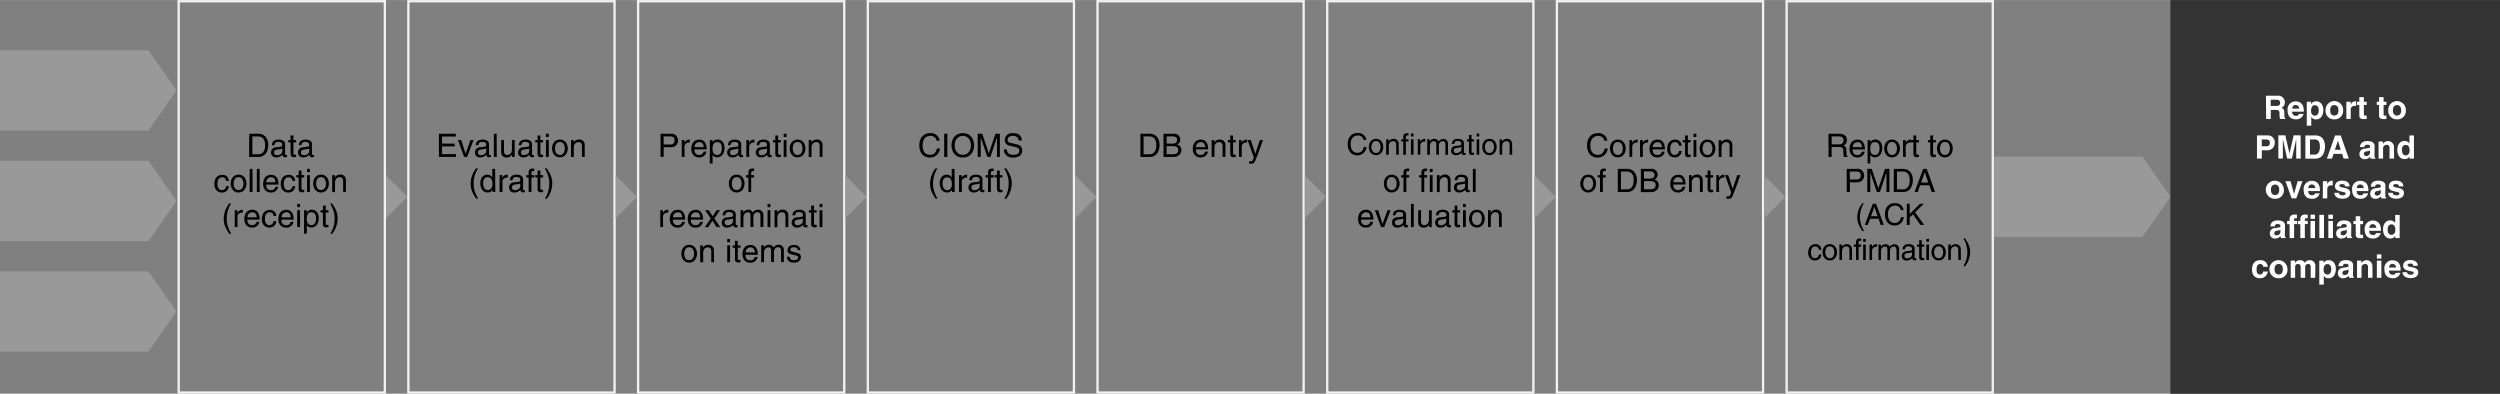
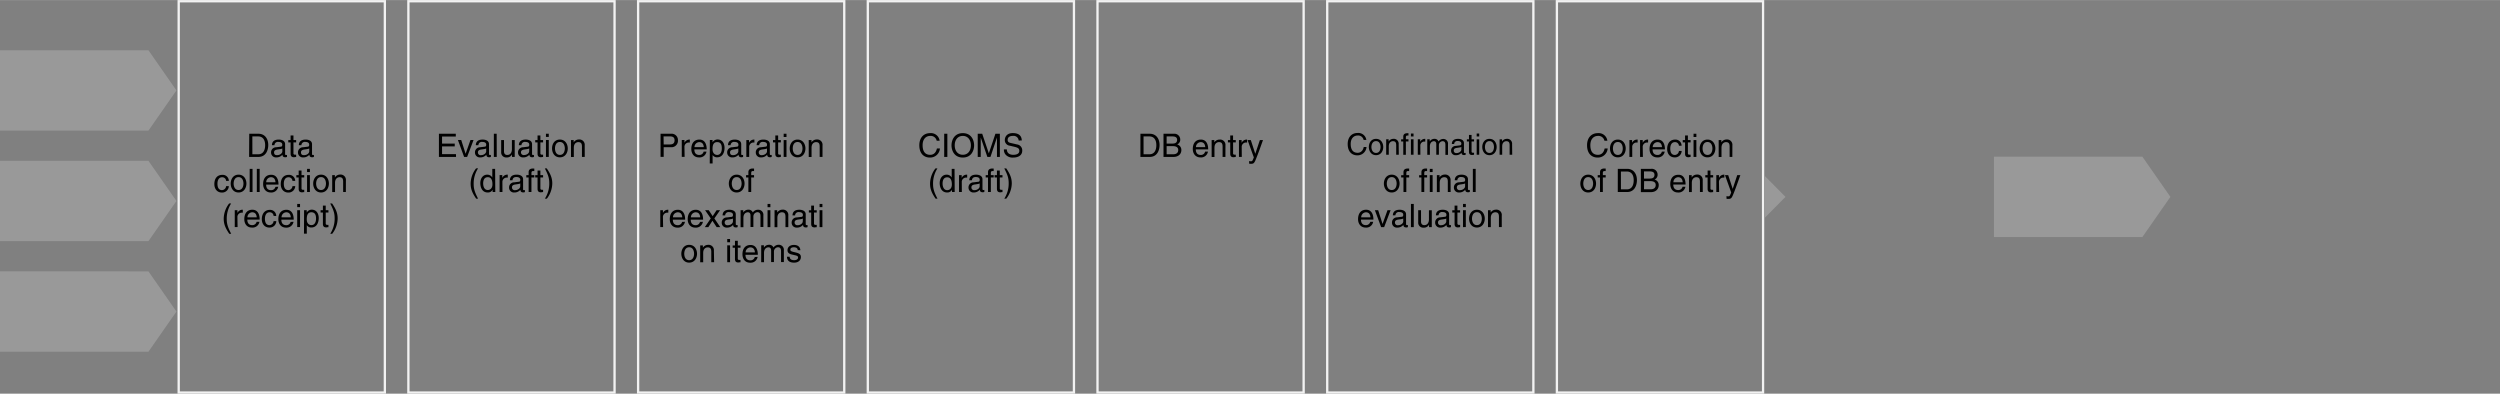
<svg xmlns="http://www.w3.org/2000/svg" width="1078" viewBox="0 0 1078.27 169.78">
  <rect x="0" y="0" width="1078.27" height="169.78" fill="#808080" stroke="none" />
  <defs>
    <style>.cls-1{fill:#999}.cls-2{fill:#f2f2f2}</style>
  </defs>
  <g id="レイヤー_2" data-name="レイヤー 2">
    <g id="レイヤー_1-2" data-name="レイヤー 1">
      <g id="_33_gvp_img_01" data-name="33_gvp_img_01">
        <path class="cls-1" d="M64.02 69.33H0v34.66h64.02L76.1 86.66 64.02 69.33zm0-47.68H0v34.66h64.02L76.1 38.98 64.02 21.65zm860 45.91h-64.01v34.66h64.01l12.09-17.33-12.09-17.33zm-860 49.46H0v34.66h64.02l12.08-17.33-12.08-17.33z" />
        <path class="cls-2" d="M165.49 1v167.78H77.57V1h87.92m1-1H76.57v169.78h89.92V0zm98.07 1v167.78h-87.92V1h87.92m1-1h-89.92v169.78h89.92V0zm98.07 1v167.78h-87.91V1h87.91m1-1h-89.91v169.78h89.91V0zm98.07 1v167.78h-87.91V1h87.91m1-1h-89.91v169.78h89.91V0zm98.07 1v167.78h-87.91V1h87.91m1-1h-89.91v169.78h89.91V0zm98.09 1v167.78h-87.92V1h87.92m1-1h-89.92v169.78h89.92V0zm98.07 1v167.78H672V1h87.92m1-1H671v169.78h89.92V0z" />
-         <path class="cls-1" d="M671.01 84.89l-9.15-9.26v18.52l9.15-9.26zm-99.08 0l-9.16-9.26v18.52l9.16-9.26zm-99.07 0l-9.16-9.26v18.52l9.16-9.26zm-99.07 0l-9.16-9.26v18.52l9.16-9.26zm-99.07 0l-9.16-9.26v18.52l9.16-9.26zm-99.07 0l-9.16-9.26v18.52l9.16-9.26z" />
        <path d="M107.5 57.67h4c2.6 0 4.2 2 4.2 4.86 0 2.24-1 5.13-4.26 5.13h-4zm1.35 8.84h2.61c1.76 0 2.9-1.38 2.9-3.9s-1.16-3.79-3-3.79h-2.52zm8.43-3.91c.06-1.74 1.21-2.42 3-2.42.58 0 2.69.16 2.69 2v4.22c0 .31.15.44.4.44a2.25 2.25 0 00.41-.06v.89a2.47 2.47 0 01-.67.14c-1.09 0-1.25-.56-1.29-1.12a3.33 3.33 0 01-2.63 1.18 2.1 2.1 0 01-2.28-2.1 2.18 2.18 0 012.21-2.28l2-.25c.29 0 .63-.14.63-.87s-.55-1.18-1.7-1.18a1.45 1.45 0 00-1.67 1.41zm4.48 1.4c-.2.15-.5.26-2 .45-.59.09-1.55.27-1.55 1.19s.4 1.26 1.32 1.26c1.14 0 2.25-.73 2.25-1.7zm4.81-2.6v4.73c0 .57.48.57.73.57h.43v1c-.44 0-.79.1-.91.1-1.21 0-1.48-.68-1.48-1.56V61.4h-1v-1h1v-2h1.23v2h1.16v1zm2.32 1.2c.06-1.74 1.21-2.42 3-2.42.58 0 2.69.16 2.69 2v4.22c0 .31.15.44.4.44a2.25 2.25 0 00.41-.06v.89a2.47 2.47 0 01-.67.14c-1.09 0-1.25-.56-1.29-1.12a3.33 3.33 0 01-2.63 1.18 2.1 2.1 0 01-2.28-2.1 2.18 2.18 0 012.21-2.28l2-.25c.29 0 .63-.14.63-.87s-.55-1.18-1.7-1.18A1.45 1.45 0 00130 62.6zm4.48 1.4c-.2.15-.5.26-2 .45-.59.09-1.55.27-1.55 1.19s.4 1.26 1.32 1.26c1.14 0 2.25-.73 2.25-1.7zM97.52 78a1.63 1.63 0 00-1.73-1.56c-1.52 0-2 1.45-2 2.74s.31 2.8 2 2.8a1.86 1.86 0 001.74-1.73h1.17a2.88 2.88 0 01-3 2.78c-2 0-3.25-1.54-3.25-3.64 0-2.26 1.08-4 3.49-4A2.63 2.63 0 0198.7 78zm5.37-2.69c2.33 0 3.39 2 3.39 3.84S105.22 83 102.89 83s-3.39-2-3.39-3.84 1.06-3.85 3.39-3.85zm0 6.62c1.75 0 2.12-1.81 2.12-2.78s-.37-2.78-2.12-2.78-2.12 1.81-2.12 2.78.36 2.78 2.12 2.78zm6.03.87h-1.23v-10h1.23zm3.08 0h-1.23v-10H112zm8-2.28a3 3 0 01-3.25 2.48c-2 0-3.26-1.54-3.26-3.64 0-2.25 1.08-4 3.49-4 2.11 0 3.14 1.67 3.14 4.25h-5.32c0 1.51.71 2.39 2.12 2.39a1.85 1.85 0 001.88-1.43zm-1.18-1.93c-.07-1.13-.54-2.18-2-2.18a2.14 2.14 0 00-2 2.18zm7.31-.59a1.61 1.61 0 00-1.72-1.56c-1.52 0-2 1.45-2 2.74s.31 2.8 2 2.8a1.86 1.86 0 001.74-1.73h1.19a2.88 2.88 0 01-3 2.78c-2 0-3.25-1.54-3.25-3.64 0-2.26 1.08-4 3.49-4a2.63 2.63 0 012.74 2.61zm3.92-1.47v4.74c0 .57.48.57.73.57h.44v1c-.45 0-.8.1-.92.1-1.21 0-1.48-.68-1.48-1.55v-4.86h-1v-1h1v-2h1.23v2h1.17v1zm2.39-2.34V72.8h1.22v1.39zm1.22 8.61h-1.22v-7.29h1.22zm4.81-7.49c2.32 0 3.38 2 3.38 3.84S140.79 83 138.47 83s-3.39-2-3.39-3.84 1.06-3.85 3.39-3.85zm0 6.62c1.75 0 2.12-1.81 2.12-2.78s-.37-2.78-2.12-2.78-2.12 1.81-2.12 2.78.36 2.78 2.12 2.78zm10.7.87H148v-4.48c0-1.27-.36-1.91-1.56-1.91-.7 0-1.93.44-1.93 2.42v4h-1.23v-7.32h1.16v1a2.64 2.64 0 012.2-1.24 2.3 2.3 0 012.55 2.53zm-49.48 4.93a12.12 12.12 0 00-1.89 6.9c0 2.3.79 4 1.91 6.18h-.83c-1.44-2.17-2.39-3.91-2.39-6.51a11 11 0 012.35-6.57zm2.78 10.2h-1.22v-7.28h1.15v1.21a2.36 2.36 0 012-1.42 1.19 1.19 0 01.32 0v1.27h-.46a1.85 1.85 0 00-1.86 2zm9.43-2.28a3 3 0 01-3.28 2.48c-2.05 0-3.25-1.54-3.25-3.63 0-2.26 1.08-4.06 3.49-4.06 2.11 0 3.14 1.68 3.14 4.25h-5.33c0 1.51.71 2.39 2.12 2.39a1.87 1.87 0 001.89-1.43zm-1.17-1.93c-.07-1.13-.54-2.18-2-2.18a2.15 2.15 0 00-2 2.18zm7.27-.62a1.63 1.63 0 00-1.73-1.56c-1.51 0-2 1.45-2 2.74s.31 2.8 2 2.8a1.85 1.85 0 001.73-1.73h1.18a2.86 2.86 0 01-3 2.78c-2 0-3.26-1.54-3.26-3.64s1.09-4 3.5-4a2.62 2.62 0 012.72 2.66zm8.6 2.55a3.12 3.12 0 01-1.3 2 3.06 3.06 0 01-2 .5c-2 0-3.25-1.54-3.25-3.63 0-2.26 1.08-4.06 3.49-4.06 2.11 0 3.14 1.68 3.14 4.25h-5.33c0 1.51.71 2.39 2.12 2.39a1.84 1.84 0 001.88-1.43zm-1.17-1.93c-.07-1.13-.54-2.18-2-2.18a2.14 2.14 0 00-2 2.18zm2.76-4.39v-1.39h1.22v1.39zm1.22 8.6h-1.22v-7.28h1.22zm1.74-7.28h1.15v1a2.45 2.45 0 012.17-1.24c1.94 0 3 1.59 3 3.63 0 1.74-.72 4.06-3.21 4.06a2.17 2.17 0 01-1.93-1v3.65h-1.22zm3.16 6.43c1.33 0 2-1.21 2-2.81 0-.93-.1-2.73-2-2.73s-2 1.91-2 3.09c0 1.93 1.22 2.45 2 2.45zm6.18-5.42v4.74c0 .57.49.57.74.57h.43v1c-.44 0-.79.1-.92.1-1.21 0-1.47-.68-1.47-1.56v-4.85h-1v-1h1v-2h1.22v2h1.17v1zm1.94 9.15a12 12 0 001.9-6.9c0-2.3-.8-4-1.91-6.18h.82c1.45 2.17 2.39 3.91 2.39 6.51a10.91 10.91 0 01-2.35 6.57zm54.26-33.15h-7.38v-10h7.28v1.2h-5.93v3.06h5.47v1.2h-5.47v3.34h6zm6.22-7.28h1.33l-2.76 7.29h-1.31l-2.66-7.29h1.42l1.89 5.93zm2.31 2.22c.06-1.74 1.21-2.42 3-2.42.58 0 2.69.16 2.69 2v4.22c0 .31.16.44.41.44a2.16 2.16 0 00.4-.06v.89a2.47 2.47 0 01-.67.14c-1.08 0-1.25-.56-1.29-1.12a3.31 3.31 0 01-2.62 1.18 2.09 2.09 0 01-2.28-2.1 2.18 2.18 0 012.21-2.28l2-.25c.29 0 .64-.14.64-.87s-.56-1.18-1.71-1.18a1.44 1.44 0 00-1.66 1.41zm4.47 1.4c-.19.15-.5.26-2 .45-.6.09-1.55.27-1.55 1.19a1.14 1.14 0 001.31 1.26c1.14 0 2.25-.74 2.25-1.7zm4.56 3.66H213v-10h1.22zm6.58 0V66.6a2.41 2.41 0 01-2.31 1.29 2.15 2.15 0 01-2.36-2.26v-5.25h1.22v4.83c0 1.2.61 1.6 1.41 1.6 1.54 0 2-1.36 2-2.42v-4H222v7.28zm2.96-5.06c.05-1.74 1.21-2.42 3-2.42.58 0 2.69.16 2.69 2v4.22c0 .31.16.44.41.44a2.16 2.16 0 00.4-.06v.89a2.47 2.47 0 01-.67.14c-1.08 0-1.25-.56-1.29-1.12a3.31 3.31 0 01-2.62 1.18 2.09 2.09 0 01-2.28-2.1 2.18 2.18 0 012.21-2.28l2-.25c.29 0 .64-.14.64-.87s-.56-1.18-1.71-1.18a1.44 1.44 0 00-1.66 1.41zm4.47 1.4c-.19.15-.5.26-2 .45-.6.09-1.56.27-1.56 1.19a1.15 1.15 0 001.3 1.21c1.14 0 2.25-.74 2.25-1.7zm4.81-2.6v4.73c0 .57.49.57.74.57h.43v1c-.45 0-.79.1-.92.1-1.21 0-1.47-.68-1.47-1.56V61.4h-1v-1h1v-2h1.22v2h1.17v1zm2.4-2.34v-1.39h1.22v1.39zm1.22 8.6h-1.22v-7.28h1.22zm4.8-7.48c2.33 0 3.39 2 3.39 3.84s-1.06 3.83-3.39 3.83-3.39-1.95-3.39-3.85 1.06-3.82 3.39-3.82zm0 6.62c1.76 0 2.12-1.81 2.12-2.78s-.36-2.79-2.12-2.79-2.12 1.77-2.12 2.77.36 2.8 2.12 2.8zm10.71.86H251v-4.48c0-1.26-.37-1.9-1.57-1.9-.7 0-1.93.44-1.93 2.41v4h-1.22v-7.31h1.15v1a2.64 2.64 0 012.21-1.24 2.3 2.3 0 012.55 2.53zm-46.01 4.94a12.09 12.09 0 00-1.89 6.9c0 2.29.79 4 1.9 6.18h-.82c-1.45-2.17-2.39-3.91-2.39-6.51a11 11 0 012.35-6.57zm7.43 10.2h-1.15v-1a2.2 2.2 0 01-2.11 1.2c-2.48 0-3.2-2.32-3.2-4.06 0-2 1.1-3.63 3-3.63a2.45 2.45 0 012.17 1.24V72.8h1.22zm-3.23-.86c.78 0 2-.51 2-2.44 0-1.19-.2-3.09-2-3.09s-2 1.79-2 2.73c.04 1.59.66 2.8 2 2.8zm6.32.86h-1.23v-7.29h1.16v1.22a2.37 2.37 0 012.05-1.42 1 1 0 01.32 0v1.27h-.46a1.85 1.85 0 00-1.86 1.95zm3.21-5.07c.05-1.74 1.21-2.42 3-2.42.58 0 2.69.17 2.69 2v4.2a.38.38 0 00.39.49 2.16 2.16 0 00.4-.06v.89a2.14 2.14 0 01-.67.14c-1.08 0-1.25-.56-1.29-1.12a3.31 3.31 0 01-2.6 1.15 2.09 2.09 0 01-2.28-2.1 2.18 2.18 0 012.21-2.28l2-.25c.29 0 .64-.14.64-.86s-.56-1.18-1.71-1.18c-1.39 0-1.58.84-1.66 1.4zm4.47 1.35c-.19.15-.5.26-2 .46-.6.08-1.56.26-1.56 1.18a1.15 1.15 0 001.31 1.28c1.14 0 2.25-.73 2.25-1.7zm4.82-2.55v6.27H228v-6.27h-1v-1h1v-1.27c0-1.1.69-1.6 1.89-1.6h.56v1.1a4.32 4.32 0 00-.5 0c-.53 0-.73.26-.73.85v.9h1.23v1zm3.86 0v4.74c0 .57.49.57.74.57h.43v1c-.45 0-.79.1-.92.1-1.21 0-1.47-.68-1.47-1.55v-4.86h-1v-1h1v-2h1.22v2h1.17v1zm1.93 9.15a12.06 12.06 0 001.9-6.9c0-2.3-.8-4-1.91-6.18h.82c1.45 2.17 2.39 3.91 2.39 6.51a11 11 0 01-2.35 6.57zm51.25-18.02h-1.35v-10h4.5a2.72 2.72 0 013 2.81 2.78 2.78 0 01-3 3h-3.15zm0-5.37h2.69c1.21 0 2-.45 2-1.8s-.86-1.67-2-1.67h-2.75zm9.03 5.37h-1.23v-7.28h1.16v1.21a2.38 2.38 0 012-1.41 1.39 1.39 0 01.32 0v1.27h-.46a1.85 1.85 0 00-1.86 2zm9.43-2.28a3 3 0 01-3.28 2.49c-2.05 0-3.26-1.54-3.26-3.64 0-2.26 1.09-4.05 3.5-4.05 2.1 0 3.14 1.67 3.14 4.24h-5.33c0 1.52.71 2.39 2.12 2.39a1.84 1.84 0 001.88-1.43zm-1.17-1.93c-.07-1.13-.55-2.17-2-2.17a2.13 2.13 0 00-2 2.17zm2.62-3.07h1.16v1a2.47 2.47 0 012.18-1.24c1.93 0 3 1.58 3 3.63 0 1.74-.73 4.06-3.21 4.06a2.2 2.2 0 01-1.94-1v3.64h-1.23zm3.16 6.43c1.34 0 2-1.21 2-2.81 0-.93-.1-2.72-2-2.72s-2 1.9-2 3.08c.01 1.94 1.22 2.45 2 2.45zM314 62.6c0-1.74 1.21-2.42 3-2.42.58 0 2.69.16 2.69 2v4.22c0 .31.15.44.4.44a2.14 2.14 0 00.41-.06v.89a2.47 2.47 0 01-.67.14c-1.08 0-1.25-.56-1.29-1.12a3.32 3.32 0 01-2.63 1.18 2.1 2.1 0 01-2.28-2.1 2.19 2.19 0 012.22-2.28l2-.25c.29 0 .64-.14.64-.87s-.56-1.18-1.71-1.18a1.46 1.46 0 00-1.67 1.41zm4.44 1.4c-.2.15-.5.26-2 .45-.6.09-1.56.27-1.56 1.19s.4 1.26 1.32 1.26c1.14 0 2.25-.74 2.25-1.7zm4.69 3.66h-1.23v-7.28h1.16v1.21a2.35 2.35 0 012-1.41 1.27 1.27 0 01.32 0v1.27H325a1.85 1.85 0 00-1.86 2zm3.21-5.06c.06-1.74 1.21-2.42 3-2.42.58 0 2.69.16 2.69 2v4.22c0 .31.16.44.41.44a2.16 2.16 0 00.4-.06v.89a2.47 2.47 0 01-.67.14c-1.08 0-1.25-.56-1.29-1.12a3.31 3.31 0 01-2.62 1.18 2.09 2.09 0 01-2.28-2.1 2.18 2.18 0 012.21-2.28l2-.25c.29 0 .64-.14.64-.87s-.56-1.18-1.71-1.18a1.44 1.44 0 00-1.66 1.41zm4.47 1.4c-.19.15-.5.26-2 .45-.6.09-1.55.27-1.55 1.19a1.14 1.14 0 001.31 1.26c1.14 0 2.25-.74 2.25-1.7zm4.81-2.6v4.73c0 .57.49.57.74.57h.43v1c-.44 0-.79.1-.92.1-1.21 0-1.47-.68-1.47-1.56V61.4h-1v-1h1v-2h1.22v2h1.17v1zm2.38-2.34v-1.39h1.22v1.39zm1.22 8.6H338v-7.28h1.22zm4.78-7.48c2.33 0 3.39 2 3.39 3.84s-1.06 3.83-3.39 3.83-3.39-1.95-3.39-3.83 1.1-3.84 3.39-3.84zm0 6.62c1.76 0 2.12-1.81 2.12-2.78s-.36-2.79-2.12-2.79-2.08 1.77-2.08 2.77.36 2.8 2.08 2.8zm10.75.86h-1.22v-4.48c0-1.26-.37-1.9-1.57-1.9-.7 0-1.93.44-1.93 2.41v4h-1.22v-7.31H350v1a2.66 2.66 0 012.21-1.24 2.3 2.3 0 012.55 2.53zm-37.01 7.65c2.33 0 3.39 2 3.39 3.84S320.07 83 317.74 83s-3.39-2-3.39-3.84 1.06-3.85 3.39-3.85zm0 6.62c1.76 0 2.12-1.81 2.12-2.78s-.36-2.78-2.12-2.78-2.12 1.8-2.12 2.78.38 2.78 2.12 2.78zm6.26-5.4v6.27h-1.22v-6.27h-1v-1h1v-1.27c0-1.1.7-1.6 1.89-1.6h.56v1.1a4.19 4.19 0 00-.5 0c-.53 0-.73.26-.73.85v.9h1.23v1zm-38 21.4h-1.22v-7.28h1.15v1.21a2.35 2.35 0 012-1.42 1.19 1.19 0 01.32 0v1.27h-.46a1.85 1.85 0 00-1.86 2zm9.43-2.28a3.12 3.12 0 01-1.3 2 3.06 3.06 0 01-2 .5c-2 0-3.25-1.54-3.25-3.63 0-2.26 1.08-4.06 3.49-4.06 2.11 0 3.14 1.67 3.14 4.25h-5.31c0 1.51.71 2.39 2.12 2.39a1.84 1.84 0 001.88-1.43zm-1.17-1.93c-.07-1.13-.54-2.18-2-2.18a2.14 2.14 0 00-2 2.18zm8.91 1.93a3.12 3.12 0 01-1.3 2 3.06 3.06 0 01-2 .5c-2.05 0-3.26-1.54-3.26-3.63 0-2.26 1.09-4.06 3.5-4.06 2.11 0 3.14 1.67 3.14 4.25h-5.33c0 1.51.71 2.39 2.12 2.39a1.84 1.84 0 001.88-1.43zM302 93.72c-.07-1.13-.54-2.18-2-2.18a2.14 2.14 0 00-2 2.18zm8.65 4.21h-1.56l-1.81-2.74-1.76 2.74H304l2.56-3.74-2.44-3.54h1.58l1.68 2.56 1.69-2.56h1.5l-2.46 3.54zm1-5.06c.05-1.75 1.21-2.43 3-2.43.58 0 2.69.17 2.69 2v4.19c0 .31.16.43.41.43a3.35 3.35 0 00.4 0v.88a2.14 2.14 0 01-.67.14c-1.08 0-1.25-.55-1.29-1.12a3.28 3.28 0 01-2.62 1.18 2.09 2.09 0 01-2.28-2.1 2.18 2.18 0 012.21-2.28l2-.25c.29 0 .64-.14.64-.86s-.56-1.18-1.71-1.18a1.44 1.44 0 00-1.66 1.4zm4.47 1.34c-.19.16-.5.27-2 .46-.6.08-1.55.27-1.55 1.18a1.14 1.14 0 001.31 1.27c1.14 0 2.25-.74 2.25-1.7zm3.3-3.56h1.15v1a2.56 2.56 0 012.2-1.24 2 2 0 011.93 1.19 2.65 2.65 0 012.3-1.16 2.19 2.19 0 012.25 2.45v5H328v-4.7c0-1-.31-1.69-1.35-1.69a1.85 1.85 0 00-1.71 1.95v4.44h-1.24v-5c0-.61-.23-1.35-1.14-1.35-.69 0-1.92.45-1.92 2.42v4h-1.22zm11.63-1.32v-1.39h1.22v1.39zm1.22 8.6h-1.22v-7.28h1.22zm7.73 0h-1.22v-4.48c0-1.27-.36-1.91-1.56-1.91-.7 0-1.93.45-1.93 2.42v4h-1.22v-7.31h1.15v1a2.64 2.64 0 012.2-1.24A2.3 2.3 0 01340 93zm1.81-5.06c.06-1.75 1.21-2.43 3-2.43.59 0 2.7.17 2.7 2v4.19c0 .31.15.43.4.43a3.12 3.12 0 00.4 0v.88a2.08 2.08 0 01-.66.14c-1.09 0-1.25-.55-1.3-1.12a3.26 3.26 0 01-2.62 1.18 2.09 2.09 0 01-2.28-2.1 2.18 2.18 0 012.21-2.28l2-.25c.3 0 .64-.14.64-.86s-.55-1.18-1.7-1.18a1.45 1.45 0 00-1.67 1.4zm4.47 1.34c-.19.16-.5.27-2 .46-.59.08-1.55.27-1.55 1.18a1.15 1.15 0 001.27 1.27c1.13 0 2.24-.74 2.24-1.7zm4.81-2.55v4.74c0 .57.49.57.74.57h.43v1c-.44 0-.79.09-.91.09-1.21 0-1.48-.67-1.48-1.55v-4.85h-1v-1h1v-2h1.22v2h1.17v1zm2.4-2.33v-1.39h1.22v1.39zm1.22 8.6h-1.22v-7.28h1.22zm-57.47 7.65c2.33 0 3.39 2 3.39 3.84s-1.06 3.83-3.39 3.83-3.38-2-3.38-3.83 1.06-3.84 3.38-3.84zm0 6.62c1.76 0 2.12-1.81 2.12-2.78s-.36-2.79-2.12-2.79-2.12 1.81-2.12 2.79.37 2.78 2.12 2.78zm10.76.86h-1.22v-4.48c0-1.26-.36-1.9-1.56-1.9-.7 0-1.93.44-1.93 2.41v4H302v-7.28h1.16v1a2.66 2.66 0 012.2-1.23 2.3 2.3 0 012.55 2.53zm5.66-8.6v-1.39h1.22v1.39zm1.22 8.6h-1.22v-7.28h1.22zm3.34-6.26v4.73c0 .57.49.57.74.57h.43v1c-.44 0-.79.1-.91.1-1.21 0-1.48-.68-1.48-1.56v-4.8h-1v-1h1v-2h1.22v2h1.17v1zm8.55 3.98a3.11 3.11 0 01-1.29 2 3.19 3.19 0 01-2 .5c-2.05 0-3.25-1.54-3.25-3.64 0-2.26 1.08-4 3.49-4 2.11 0 3.14 1.67 3.14 4.24h-5.33c0 1.52.71 2.39 2.12 2.39a1.87 1.87 0 001.89-1.43zm-1.17-1.93c-.07-1.13-.54-2.17-2-2.17a2.14 2.14 0 00-2 2.17zm2.72-3.07h1.16v1a2.58 2.58 0 012.2-1.23 2 2 0 011.94 1.18 2.65 2.65 0 012.22-1.18 2.19 2.19 0 012.25 2.45v5h-1.22v-4.7c0-1-.31-1.68-1.35-1.68a1.84 1.84 0 00-1.71 1.94V113h-1.22v-5c0-.62-.24-1.35-1.14-1.35-.7 0-1.92.44-1.92 2.42v4h-1.23zm15.74 2.08c0-.46-.19-1.23-1.73-1.23-.37 0-1.44.13-1.44 1 0 .6.37.74 1.32 1l1.22.3c1.51.38 2 .93 2 1.92 0 1.5-1.23 2.41-2.87 2.41-2.88 0-3.09-1.67-3.13-2.55h1.18c0 .57.21 1.49 1.93 1.49.88 0 1.67-.35 1.67-1.15 0-.59-.4-.78-1.44-1l-1.42-.34c-1-.25-1.69-.77-1.69-1.77 0-1.6 1.33-2.32 2.76-2.32 2.6 0 2.78 1.91 2.78 2.28zM404 60.68a2.61 2.61 0 00-2.8-2.08c-1.81 0-3.27 1.34-3.27 4 0 2.35.83 4.16 3.31 4.16.88 0 2.39-.42 2.85-2.74h1.31a4.22 4.22 0 01-4.4 3.91c-2.27 0-4.49-1.48-4.49-5.32 0-3.08 1.75-5.21 4.66-5.21a3.78 3.78 0 014.1 3.28zm4.6 6.98h-1.36v-10h1.36zm6.67.27c-3.74 0-4.88-3.11-4.88-5.26s1.14-5.27 4.88-5.27 4.87 3.11 4.87 5.27-1.14 5.26-4.87 5.26zm0-9.33c-2.18 0-3.49 1.71-3.49 4.07s1.31 4.06 3.49 4.06 3.48-1.71 3.48-4.06-1.31-4.07-3.48-4.07zM430 67.66v-8.39l-2.81 8.39h-1.34L423 59.28v8.39h-1.3v-10h1.94l2.85 8.45 2.84-8.45h1.92v10zm9.36-7.07a2.18 2.18 0 00-2.47-2c-.85 0-2.28.23-2.28 1.75 0 .85.59 1.13 1.18 1.27l2.85.66a2.58 2.58 0 012.26 2.67c0 2.36-2.19 3-3.9 3a4 4 0 01-3-1 3.07 3.07 0 01-1-2.53h1.27c0 1.81 1.48 2.34 2.75 2.34 1 0 2.62-.25 2.62-1.69 0-1-.49-1.38-2.13-1.77l-2-.47a2.41 2.41 0 01-2.13-2.36c0-1.56 1-3.08 3.43-3.08 3.49 0 3.84 2.08 3.9 3.18zM404.33 72.6a12.12 12.12 0 00-1.89 6.9c0 2.3.79 4 1.91 6.18h-.82c-1.45-2.17-2.39-3.91-2.39-6.51a11 11 0 012.34-6.57zm7.44 10.2h-1.16v-1a2.2 2.2 0 01-2.1 1.2c-2.48 0-3.21-2.32-3.21-4.06 0-2 1.1-3.63 3-3.63a2.46 2.46 0 012.18 1.24V72.8h1.22zm-3.23-.8c.78 0 2-.52 2-2.45 0-1.18-.19-3.09-2-3.09s-2 1.79-2 2.73c.03 1.55.66 2.81 2 2.81zm6.31.8h-1.22v-7.28h1.15v1.21a2.37 2.37 0 012.05-1.42 1.32 1.32 0 01.32 0v1.27h-.46a1.85 1.85 0 00-1.87 1.95zm3.21-5.07c.06-1.74 1.21-2.42 3-2.42.58 0 2.69.17 2.69 2v4.2c0 .3.15.43.4.43a2.25 2.25 0 00.41-.06v.89a2.14 2.14 0 01-.67.14c-1.09 0-1.25-.55-1.29-1.12A3.33 3.33 0 01420 83a2.1 2.1 0 01-2.28-2.1 2.18 2.18 0 012.21-2.28l2-.25c.29 0 .63-.14.63-.86s-.55-1.18-1.7-1.18c-1.39 0-1.59.84-1.67 1.4zm4.48 1.35c-.2.15-.5.26-2 .46-.59.08-1.55.26-1.55 1.18a1.15 1.15 0 001.3 1.28c1.14 0 2.25-.74 2.25-1.71zm4.82-2.55v6.27h-1.22v-6.27h-1v-1h1v-1.27c0-1.1.69-1.6 1.89-1.6h.55v1.1a4.19 4.19 0 00-.5 0c-.53 0-.72.26-.72.85v.9h1.22v1zm3.86 0v4.74c0 .57.48.57.73.57h.43v1c-.44 0-.79.09-.91.09-1.21 0-1.48-.68-1.48-1.55v-4.85h-1v-1h1v-2h1.23v2h1.16v1zm1.94 9.15a12.12 12.12 0 001.89-6.9c0-2.3-.79-4-1.91-6.18h.86c1.44 2.17 2.39 3.91 2.39 6.51a11 11 0 01-2.39 6.57zm58.72-28.01h4.05c2.6 0 4.2 2 4.2 4.86 0 2.24-1 5.13-4.26 5.13h-4zm1.35 8.84h2.62c1.75 0 2.89-1.38 2.89-3.9s-1.16-3.79-3-3.79h-2.52zm8.6-8.84h4.4a2.52 2.52 0 012.82 2.52 2.2 2.2 0 01-1.33 2.09 2.43 2.43 0 011.81 2.44c0 1.6-1.18 2.94-3.4 2.94h-4.3zm1.35 4.24h2.43c1.3 0 2.09-.39 2.09-1.62 0-.94-.57-1.47-2.07-1.47h-2.45zm0 4.6h2.88c1.41 0 2.12-.71 2.12-1.82 0-1.41-1.24-1.68-2.34-1.68h-2.66zM521 65.38a3 3 0 01-3.28 2.49c-2 0-3.26-1.54-3.26-3.64 0-2.26 1.09-4.05 3.5-4.05 2.11 0 3.14 1.67 3.14 4.24h-5.33c0 1.52.71 2.39 2.12 2.39a1.84 1.84 0 001.88-1.43zm-1.17-1.93c-.07-1.13-.55-2.17-2-2.17a2.13 2.13 0 00-2 2.17zm8.7 4.21h-1.22v-4.48c0-1.26-.37-1.9-1.57-1.9-.7 0-1.93.44-1.93 2.42v4h-1.22v-7.32h1.15v1a2.66 2.66 0 012.26-1.2 2.3 2.3 0 012.55 2.53zm3.31-6.26v4.73c0 .57.49.57.74.57h.42v1c-.45 0-.79.1-.92.1-1.21 0-1.47-.68-1.47-1.56V61.4h-1v-1h1v-2h1.22v2H533v1zm3.75 6.26h-1.22v-7.28h1.15v1.22a2.37 2.37 0 012.05-1.42 1.39 1.39 0 01.32 0v1.27h-.46a1.85 1.85 0 00-1.87 2zm7.8-7.28h1.35c-.85 2.38-1.68 4.76-2.62 7.14-1.15 3-1.28 3.12-2.85 3.12a2.42 2.42 0 01-.51-.1v-1.12a2.29 2.29 0 00.74.12c.64 0 .7-.18 1.29-1.68l-2.7-7.48h1.39l1.93 5.93zm44.75-.05a2.39 2.39 0 00-2.57-1.9c-1.66 0-3 1.22-3 3.63 0 2.16.77 3.82 3 3.82.8 0 2.2-.38 2.62-2.51h1.2a3.88 3.88 0 01-4 3.61c-2.08 0-4.12-1.36-4.12-4.88 0-2.82 1.6-4.77 4.27-4.77a3.48 3.48 0 013.77 3zm5.36-.46c2.13 0 3.1 1.8 3.1 3.52s-1 3.52-3.1 3.52-3.11-1.8-3.11-3.52.97-3.52 3.11-3.52zm0 6.07c1.61 0 1.94-1.66 1.94-2.55s-.33-2.55-1.94-2.55-2 1.66-2 2.55.39 2.55 2 2.55zm9.81.79h-1.12v-4.1c0-1.16-.33-1.75-1.43-1.75-.64 0-1.77.41-1.77 2.22v3.63h-1.12v-6.67h1.06V61a2.44 2.44 0 012-1.14 2.11 2.11 0 012.33 2.32zm3.05-5.73v5.74h-1.12V61h-.92v-.93h.92v-1.16c0-1 .64-1.47 1.73-1.47h.51v1h-.46c-.48 0-.66.24-.66.78v.83h1.12V61zm2.18-2.15v-1.28h1.13v1.28zm1.13 7.88h-1.13v-6.67h1.13zm2.95 0h-1.12v-6.67h1.06v1.11a2.16 2.16 0 011.88-1.3 1.12 1.12 0 01.29 0v1.17h-.42a1.7 1.7 0 00-1.71 1.79zm2.97-6.67h1.06V61a2.32 2.32 0 012-1.14 1.8 1.8 0 011.81 1.14 2.44 2.44 0 012-1.09 2 2 0 012.07 2.25v4.61h-1.12v-4.35c0-.92-.28-1.54-1.24-1.54a1.69 1.69 0 00-1.57 1.78v4.07h-1.12v-4.61c0-.56-.22-1.24-1-1.24-.63 0-1.76.41-1.76 2.22v3.63h-1.12zm10.6 2.03c0-1.59 1.11-2.22 2.75-2.22.54 0 2.47.15 2.47 1.86v3.85c0 .28.14.4.37.4a1.77 1.77 0 00.37-.06v.82a2.06 2.06 0 01-.61.12c-1 0-1.15-.5-1.18-1a3 3 0 01-2.36 1.06 1.92 1.92 0 01-2.14-1.92 2 2 0 012-2.09l1.84-.23c.27 0 .59-.13.59-.79s-.51-1.09-1.57-1.09a1.32 1.32 0 00-1.52 1.29zm4.1 1.24c-.18.14-.46.24-1.84.42-.55.07-1.43.24-1.43 1.08a1.05 1.05 0 001.21 1.17c1 0 2.06-.68 2.06-1.56zM634.7 61v4.34c0 .52.45.52.68.52h.39v.88c-.41 0-.72.09-.84.09-1.11 0-1.35-.62-1.35-1.43V61h-.91v-.93h.91v-1.88h1.12v1.87h1.07V61zm2.2-2.15v-1.28h1.1v1.28zm1.1 7.88h-1.1v-6.67h1.1zm4.42-6.86c2.13 0 3.1 1.8 3.1 3.52s-1 3.52-3.1 3.52-3.11-1.8-3.11-3.52.97-3.52 3.11-3.52zm0 6.07c1.61 0 1.94-1.66 1.94-2.55s-.33-2.55-1.94-2.55-1.95 1.66-1.95 2.55.34 2.55 1.95 2.55zm9.81.79h-1.12v-4.1c0-1.16-.33-1.75-1.43-1.75-.64 0-1.77.41-1.77 2.22v3.63h-1.12v-6.67h1.06V61a2.44 2.44 0 012-1.14 2.11 2.11 0 012.33 2.32zm-51.97 8.58c2.33 0 3.39 2 3.39 3.84S602.59 83 600.26 83s-3.38-2-3.38-3.84 1.06-3.85 3.38-3.85zm0 6.62c1.76 0 2.12-1.81 2.12-2.78s-.36-2.78-2.12-2.78-2.12 1.81-2.12 2.78.37 2.78 2.12 2.78zm6.3-5.4v6.27h-1.23v-6.27h-1v-1h1v-1.27c0-1.1.7-1.6 1.9-1.6h.55v1.1a4.19 4.19 0 00-.5 0c-.53 0-.72.26-.72.85v.9h1.22v1zm7.74 0v6.27h-1.23v-6.27h-1v-1h1v-1.27c0-1.1.7-1.6 1.9-1.6h.55v1.1a4.19 4.19 0 00-.5 0c-.53 0-.72.26-.72.85v.9h1.22v1zm2.38-2.34V72.8h1.22v1.39zm1.22 8.61h-1.22v-7.29h1.22zm7.77 0h-1.22v-4.48c0-1.27-.36-1.91-1.56-1.91-.7 0-1.93.44-1.93 2.42v4h-1.23v-7.32h1.16v1a2.62 2.62 0 012.2-1.24 2.3 2.3 0 012.55 2.53zm1.77-5.07c.06-1.74 1.21-2.42 3-2.42.59 0 2.7.17 2.7 2v4.2c0 .3.15.43.4.43a2.16 2.16 0 00.4-.06v.89a2.14 2.14 0 01-.66.14c-1.09 0-1.25-.55-1.3-1.12a3.29 3.29 0 01-2.62 1.21 2.1 2.1 0 01-2.28-2.1 2.18 2.18 0 012.21-2.28l2-.25c.29 0 .64-.14.64-.86s-.55-1.18-1.71-1.18a1.44 1.44 0 00-1.66 1.4zm4.47 1.35c-.19.15-.5.26-2 .46-.6.08-1.55.26-1.55 1.18a1.15 1.15 0 001.31 1.28c1.13 0 2.24-.74 2.24-1.71zm4.56 3.72h-1.22v-10h1.22zm-44.21 12.85a3 3 0 01-3.26 2.48c-2 0-3.26-1.54-3.26-3.63 0-2.26 1.08-4.06 3.49-4.06 2.11 0 3.14 1.68 3.14 4.25H587c0 1.51.71 2.39 2.12 2.39a1.87 1.87 0 001.88-1.43zm-1.17-1.93c-.07-1.13-.54-2.18-2-2.18a2.15 2.15 0 00-2 2.18zm7.34-3.07h1.34L597 97.93h-1.31L593 90.65h1.42l1.89 5.93zm2.31 2.22c.06-1.75 1.21-2.43 3-2.43.59 0 2.7.17 2.7 2v4.19c0 .31.15.43.4.43a3.12 3.12 0 00.4 0v.88a2.08 2.08 0 01-.66.14c-1.09 0-1.25-.55-1.3-1.12a3.27 3.27 0 01-2.62 1.19 2.1 2.1 0 01-2.28-2.15 2.18 2.18 0 012.21-2.28l2-.25c.3 0 .64-.14.64-.86s-.55-1.18-1.71-1.18a1.44 1.44 0 00-1.66 1.4zm4.47 1.34c-.19.16-.5.27-2 .46-.59.08-1.55.27-1.55 1.18a1.15 1.15 0 001.34 1.27c1.13 0 2.24-.74 2.24-1.7zm4.56 3.72h-1.22v-10h1.22zm6.58 0v-1.06a2.38 2.38 0 01-2.3 1.29 2.14 2.14 0 01-2.37-2.25v-5.26h1.22v4.83c0 1.2.62 1.6 1.41 1.6 1.54 0 2-1.37 2-2.42v-4h1.23v7.28zm2.96-5.06c.06-1.75 1.21-2.43 3-2.43.58 0 2.7.17 2.7 2v4.19c0 .31.15.43.4.43a3.35 3.35 0 00.4 0v.88a2.14 2.14 0 01-.67.14c-1.08 0-1.25-.55-1.29-1.12a3.27 3.27 0 01-2.62 1.19A2.1 2.1 0 01619 96a2.18 2.18 0 012.21-2.28l2-.25c.29 0 .64-.14.64-.86s-.55-1.18-1.71-1.18a1.44 1.44 0 00-1.66 1.4zm4.47 1.34c-.19.16-.5.27-2 .46-.6.08-1.55.27-1.55 1.18a1.14 1.14 0 001.31 1.27c1.14 0 2.25-.74 2.25-1.7zm4.81-2.55v4.74c0 .57.49.57.74.57h.43v1c-.44 0-.79.1-.92.1-1.21 0-1.47-.68-1.47-1.56v-4.85h-1v-1h1v-2h1.22v2h1.17v1zm2.41-2.33v-1.39h1.22v1.39zm1.22 8.6H631v-7.28h1.22zm4.78-7.49c2.33 0 3.39 2 3.39 3.84s-1.06 3.84-3.39 3.84-3.39-2-3.39-3.84 1.07-3.84 3.39-3.84zm0 6.63c1.76 0 2.12-1.81 2.12-2.79s-.36-2.78-2.12-2.78-2.12 1.81-2.12 2.78.37 2.79 2.12 2.79zm10.72.86h-1.22v-4.48c0-1.27-.37-1.91-1.57-1.91-.7 0-1.93.45-1.93 2.42v4h-1.22v-7.31h1.15v1a2.66 2.66 0 012.21-1.24 2.3 2.3 0 012.58 2.59zM692 60.68a2.61 2.61 0 00-2.8-2.08c-1.81 0-3.27 1.34-3.27 4 0 2.35.83 4.16 3.31 4.16.88 0 2.39-.42 2.85-2.74h1.31a4.22 4.22 0 01-4.4 3.91c-2.27 0-4.49-1.48-4.49-5.32 0-3.08 1.75-5.21 4.66-5.21a3.78 3.78 0 014.1 3.28zm5.79-.5c2.33 0 3.39 2 3.39 3.84s-1.06 3.83-3.39 3.83-3.39-1.95-3.39-3.85 1.06-3.82 3.39-3.82zm0 6.62c1.76 0 2.12-1.81 2.12-2.78s-.36-2.79-2.12-2.79-2.12 1.77-2.12 2.77.33 2.8 2.12 2.8zm6.21.86h-1.22v-7.28h1.15v1.22a2.37 2.37 0 012.07-1.42 1.39 1.39 0 01.32 0v1.27h-.46a1.86 1.86 0 00-1.87 2zm4.59 0h-1.22v-7.28h1.15v1.22a2.35 2.35 0 012-1.42 1.27 1.27 0 01.32 0v1.27h-.46a1.85 1.85 0 00-1.86 2zm9.41-2.28a3 3 0 01-3.28 2.49c-2 0-3.26-1.54-3.26-3.64 0-2.26 1.09-4.05 3.5-4.05 2.11 0 3.14 1.67 3.14 4.24h-5.33c0 1.52.71 2.39 2.12 2.39a1.84 1.84 0 001.88-1.43zm-1.17-1.93c-.07-1.13-.54-2.17-2-2.17a2.13 2.13 0 00-2 2.17zm7.3-.62a1.62 1.62 0 00-1.73-1.55c-1.51 0-2 1.44-2 2.74s.3 2.79 2 2.79a1.85 1.85 0 001.74-1.72h1.18a2.87 2.87 0 01-3 2.78c-2.05 0-3.26-1.54-3.26-3.64 0-2.26 1.09-4.05 3.49-4.05a2.62 2.62 0 012.73 2.65zM728 61.4v4.73c0 .57.49.57.74.57h.43v1c-.44 0-.79.1-.92.1-1.21 0-1.47-.68-1.47-1.56V61.4h-1v-1h1v-2H728v2h1.17v1zm2.44-2.34v-1.39h1.22v1.39zm1.22 8.6h-1.22v-7.28h1.22zm4.8-7.48c2.33 0 3.39 2 3.39 3.84s-1.06 3.83-3.39 3.83-3.39-1.95-3.39-3.83 1.06-3.84 3.39-3.84zm0 6.62c1.76 0 2.12-1.81 2.12-2.78s-.36-2.79-2.12-2.79-2.12 1.77-2.12 2.77.36 2.8 2.12 2.8zm10.71.86H746v-4.48c0-1.26-.37-1.9-1.57-1.9-.7 0-1.93.44-1.93 2.42v4h-1.22v-7.32h1.15v1a2.66 2.66 0 012.21-1.24 2.3 2.3 0 012.55 2.53zM685 75.31c2.33 0 3.39 2 3.39 3.84S687.36 83 685 83s-3.39-2-3.39-3.84 1.09-3.85 3.39-3.85zm0 6.62c1.76 0 2.12-1.81 2.12-2.78s-.36-2.78-2.12-2.78-2.12 1.81-2.12 2.78.39 2.78 2.12 2.78zm6.32-5.4v6.27h-1.22v-6.27h-1v-1h1v-1.27c0-1.1.69-1.6 1.89-1.6h.56v1.1a4.32 4.32 0 00-.5 0c-.53 0-.73.26-.73.85v.9h1.23v1zm6.45-3.73h4.05c2.6 0 4.2 2 4.2 4.86 0 2.24-1 5.14-4.26 5.14h-4zm1.35 8.85h2.62c1.75 0 2.89-1.38 2.89-3.91s-1.15-3.79-3-3.79h-2.52zm8.6-8.85h4.4a2.52 2.52 0 012.82 2.52 2.22 2.22 0 01-1.33 2.1 2.39 2.39 0 011.81 2.43c0 1.6-1.18 3-3.4 3h-4.3zm1.35 4.2h2.44c1.29 0 2.08-.39 2.08-1.62 0-.93-.57-1.47-2.07-1.47h-2.45zm0 4.61H712c1.41 0 2.12-.71 2.12-1.83 0-1.4-1.24-1.68-2.34-1.68h-2.66zm17.86-1.09a3 3 0 01-3.28 2.48c-2 0-3.25-1.54-3.25-3.64 0-2.25 1.08-4 3.49-4C726 75.31 727 77 727 79.56h-5.3c0 1.51.71 2.39 2.12 2.39a1.84 1.84 0 001.88-1.43zm-1.17-1.93c-.07-1.13-.54-2.18-2-2.18a2.14 2.14 0 00-2 2.18zm8.66 4.21h-1.22v-4.48c0-1.27-.37-1.91-1.57-1.91-.7 0-1.93.44-1.93 2.42v4h-1.22v-7.32h1.16v1a2.66 2.66 0 012.21-1.24 2.3 2.3 0 012.55 2.53zm3.31-6.27v4.74c0 .57.49.57.74.57h.43v1c-.44 0-.79.1-.92.1-1.21 0-1.47-.68-1.47-1.55v-4.86h-1v-1h1v-2h1.22v2h1.17v1zm3.75 6.27h-1.22v-7.29h1.15v1.22a2.37 2.37 0 012-1.42 1 1 0 01.32 0v1.27h-.46a1.86 1.86 0 00-1.87 1.95zm7.8-7.29h1.35c-.85 2.39-1.68 4.76-2.61 7.15-1.16 3-1.28 3.11-2.86 3.11a2.38 2.38 0 01-.51-.09v-1.13a2.29 2.29 0 00.74.12c.64 0 .71-.18 1.29-1.68L744 75.51h1.39l1.94 5.93z" />
-         <path class="cls-2" d="M859 1v167.78h-87.91V1H859m1-1h-89.91v169.78H860V0z" />
-         <path fill="#333" d="M936.11 0h142.16v169.78H936.11z" />
        <path class="cls-1" d="M770.09 84.89l-9.16-9.26v18.52l9.16-9.26z" />
-         <path d="M790 67.67h-1.35v-10h4.62c1.64 0 3.29.57 3.29 2.69a2.48 2.48 0 01-1.4 2.4c.57.23 1.15.48 1.2 1.87l.08 1.81c0 .56.08.76.5 1v.23h-1.66a12.62 12.62 0 01-.23-2.51c0-.82-.17-1.78-1.78-1.78H790zm0-5.44h3.13c1 0 2-.25 2-1.73s-1.12-1.68-1.79-1.68H790zm14.28 3.15a3.11 3.11 0 01-1.29 2 3.17 3.17 0 01-2 .5c-2 0-3.26-1.54-3.26-3.64 0-2.26 1.08-4.05 3.49-4.05 2.11 0 3.14 1.67 3.14 4.24h-5.33c0 1.52.71 2.39 2.12 2.39a1.87 1.87 0 001.89-1.43zm-1.17-1.93c-.07-1.13-.54-2.17-2-2.17a2.14 2.14 0 00-2 2.17zm2.39-3.07h1.15v1a2.45 2.45 0 012.17-1.24c1.94 0 3 1.58 3 3.63 0 1.74-.72 4.06-3.2 4.06a2.2 2.2 0 01-1.94-1v3.64h-1.18zm3.16 6.43c1.34 0 2-1.21 2-2.81 0-.93-.09-2.72-2-2.72s-2 1.9-2 3.08c0 1.94 1.22 2.45 2 2.45zm7.4-6.63c2.33 0 3.39 2 3.39 3.84s-1.06 3.83-3.39 3.83-3.39-1.95-3.39-3.83 1.06-3.84 3.39-3.84zm0 6.62c1.76 0 2.12-1.81 2.12-2.78s-.36-2.79-2.12-2.79-2.12 1.77-2.12 2.77.37 2.8 2.12 2.8zm5.94.86h-1.22v-7.28h1.15v1.22a2.37 2.37 0 012-1.42 1.39 1.39 0 01.32 0v1.27h-.46a1.86 1.86 0 00-1.87 2zm4.5-6.26v4.73c0 .57.48.57.74.57h.43v1c-.45 0-.8.1-.92.1-1.21 0-1.47-.68-1.47-1.56V61.4h-1v-1h1v-2h1.22v2h1.17v1zm7.26 0v4.73c0 .57.49.57.74.57h.43v1c-.45 0-.8.1-.92.1-1.21 0-1.47-.68-1.47-1.56V61.4h-1v-1h1v-2h1.22v2h1.17v1zm5.09-1.22c2.33 0 3.38 2 3.38 3.84s-1.05 3.83-3.38 3.83-3.39-1.95-3.39-3.83 1.06-3.84 3.39-3.84zm0 6.62c1.75 0 2.15-1.8 2.15-2.8s-.37-2.79-2.12-2.79-2.15 1.79-2.15 2.79.36 2.8 2.12 2.8zm-40.99 16h-1.35v-10H801a2.74 2.74 0 013 2.81 2.79 2.79 0 01-3 3h-3.14zm0-5.38h2.68c1.21 0 2-.44 2-1.79s-.87-1.68-2-1.68h-2.74zm15.78 5.38v-8.4l-2.82 8.4h-1.33l-2.82-8.39v8.39h-1.3v-10h1.93l2.85 8.45L813 72.8h1.92v10zm3.19-10h4c2.61 0 4.2 2 4.2 4.86 0 2.24-1 5.14-4.25 5.14h-4zm1.35 8.85h2.62c1.75 0 2.89-1.38 2.89-3.91s-1.15-3.79-3-3.79h-2.52zm9.96-1.76l-1 2.91h-1.4l3.76-10h1.5l3.62 10h-1.48l-1-2.91zm3.52-1.19l-1.48-4.41-1.6 4.41zm-27.72 8.95a11.13 11.13 0 00-1.73 6.35 11.82 11.82 0 001.79 5.64h-.75c-1.32-2-2.19-3.58-2.19-6a10.12 10.12 0 012.15-6zm2.64 6.69l-1 2.66h-1.27l3.44-9.16h1.4l3.36 9.16h-1.36l-.9-2.66zm3.22-1.1l-1.35-4-1.47 4zm10.06-2.65a2.4 2.4 0 00-2.57-1.9c-1.66 0-3 1.23-3 3.64 0 2.16.77 3.82 3 3.82.81 0 2.2-.39 2.62-2.52h1.2a3.87 3.87 0 01-4 3.61c-2.08 0-4.12-1.35-4.12-4.87 0-2.82 1.61-4.77 4.27-4.77a3.47 3.47 0 013.77 3zm3.8 6.41h-1.24v-9.16h1.24v4.44l4.44-4.44h1.71l-3.81 3.7 3.91 5.46h-1.6l-3.21-4.59-1.44 1.38zm-39.16 10.71a1.48 1.48 0 00-1.58-1.43c-1.39 0-1.84 1.32-1.84 2.51s.29 2.56 1.83 2.56a1.69 1.69 0 001.59-1.58h1.09a2.64 2.64 0 01-2.72 2.55c-1.87 0-3-1.41-3-3.34s1-3.71 3.2-3.71a2.41 2.41 0 012.5 2.44zm4.71-2.44c2.13 0 3.11 1.8 3.11 3.52s-1 3.52-3.11 3.52-3.11-1.8-3.11-3.52.97-3.52 3.11-3.52zm0 6.07c1.61 0 1.94-1.66 1.94-2.55s-.33-2.55-1.94-2.55-1.94 1.66-1.94 2.55.33 2.55 1.94 2.55zm9.6.79h-1.13V108c0-1.16-.33-1.75-1.43-1.75-.64 0-1.77.41-1.77 2.22v3.63h-1.12v-6.67h1.06v1a2.45 2.45 0 012-1.14 2.11 2.11 0 012.34 2.32zm2.82-5.74v5.74h-1.12v-5.74h-.92v-.93h.92v-1.15c0-1 .64-1.47 1.73-1.47h.51v1h-.45c-.49 0-.67.24-.67.78v.83h1.12v.93zm1.97-2.14V103h1.12v1.28zm1.12 7.88h-1.12v-6.67h1.12zm2.73 0h-1.12v-6.67h1.06v1.11a2.18 2.18 0 011.88-1.3 1.12 1.12 0 01.29 0v1.17h-.42a1.7 1.7 0 00-1.71 1.79zm2.75-6.67h1.06v1a2.32 2.32 0 012-1.14 1.8 1.8 0 011.77 1.09 2.44 2.44 0 012-1.09 2 2 0 012.07 2.25v4.61h-1.12v-4.31c0-.92-.28-1.54-1.24-1.54a1.69 1.69 0 00-1.57 1.78v4.07h-1.12v-4.61c0-.56-.22-1.24-1-1.24-.64 0-1.77.41-1.77 2.22v3.63h-1.08zm10.38 2.03c0-1.59 1.11-2.22 2.75-2.22.54 0 2.47.15 2.47 1.86V111c0 .28.14.4.37.4a1.68 1.68 0 00.37-.06v.82a2.06 2.06 0 01-.61.12c-1 0-1.15-.5-1.18-1a3 3 0 01-2.41 1.08 1.92 1.92 0 01-2.09-1.92 2 2 0 012-2.09l1.84-.23c.27 0 .59-.13.59-.79s-.51-1.09-1.57-1.09a1.32 1.32 0 00-1.52 1.29zm4.1 1.24c-.17.14-.45.24-1.84.42-.55.07-1.43.24-1.43 1.08a1.05 1.05 0 001.21 1.16c1 0 2.06-.68 2.06-1.56zm4.19-2.34v4.34c0 .52.45.52.68.52h.39v.88c-.4 0-.72.09-.84.09-1.11 0-1.35-.62-1.35-1.43v-4.4h-.9v-.93h.9v-1.87h1.12v1.87h1.07v.93zm1.98-2.14V103H832v1.28zm1.12 7.88h-1.12v-6.67H832zm4.18-6.86c2.13 0 3.1 1.8 3.1 3.52s-1 3.52-3.1 3.52-3.11-1.8-3.11-3.52.96-3.52 3.11-3.52zm0 6.07c1.61 0 1.94-1.66 1.94-2.55s-.33-2.55-1.94-2.55-1.94 1.66-1.94 2.55.33 2.55 1.94 2.55zm9.6.79h-1.13V108c0-1.16-.33-1.75-1.43-1.75-.64 0-1.77.41-1.77 2.22v3.63h-1.12v-6.67h1.06v1a2.45 2.45 0 012-1.14 2.11 2.11 0 012.34 2.32zm1.04 2.64a11 11 0 001.74-6.32 11.8 11.8 0 00-1.75-5.66h.75c1.33 2 2.2 3.58 2.2 6a10 10 0 01-2.16 6z" />
-         <path d="M977.32 41.27h5a2.81 2.81 0 013.14 2.82 2.38 2.38 0 01-1.46 2.38c.82.36 1.27.67 1.27 2.54 0 1.46 0 1.82.44 2v.26h-2.31a6.65 6.65 0 01-.22-2c0-1.36-.08-1.89-1.63-1.89h-2.15v3.91h-2zm4.5 4.4c1.08 0 1.61-.38 1.61-1.37 0-.53-.24-1.31-1.46-1.31h-2.6v2.68zm11.75 3.42a3.2 3.2 0 01-3.25 2.36c-2.08 0-3.68-1-3.68-4a3.43 3.43 0 013.54-3.74c1.46 0 3.47.69 3.47 4.07v.35h-5.07c.06.56.17 1.81 1.74 1.81a1.25 1.25 0 001.25-.81zm-1.92-2.27a1.5 1.5 0 00-1.5-1.56c-.91 0-1.4.59-1.51 1.56zm5.13-1.89a2.37 2.37 0 012.22-1.26c1.62 0 3.07 1.25 3.07 3.81 0 2-.92 4-3.12 4a2.14 2.14 0 01-2.08-1.14v3.84h-1.94V43.86h1.86zm1.71 4.93c1.25 0 1.6-1.37 1.6-2.24 0-1.17-.42-2.27-1.66-2.27s-1.65 1.19-1.65 2.38.47 2.13 1.71 2.13zm8.32 1.59a3.59 3.59 0 01-3.78-3.89 3.79 3.79 0 117.57 0 3.6 3.6 0 01-3.79 3.89zm0-6.14c-1.5 0-1.78 1.31-1.78 2.25s.28 2.25 1.78 2.25 1.78-1.3 1.78-2.25-.28-2.25-1.78-2.25zm5.19-1.45h1.86v1.28a2.16 2.16 0 012-1.47h.37v2a4.87 4.87 0 00-.55 0 1.57 1.57 0 00-1.8 1.76v3.85H1012zm7.56 0h1.21v1.39h-1.21v4c0 .43 0 .6.81.6h.4v1.48h-1.17c-1.68 0-2-.64-2-1.6v-4.5h-1v-1.37h1v-2h1.94zm8.5 0h1.22v1.39h-1.22v4c0 .43 0 .6.81.6h.41v1.48h-1.17c-1.68 0-2-.64-2-1.6v-4.5h-1v-1.37h1v-2h1.94zm5.81 7.59a3.6 3.6 0 01-3.79-3.89 3.79 3.79 0 117.57 0 3.59 3.59 0 01-3.78 3.89zm0-6.14c-1.5 0-1.78 1.31-1.78 2.25s.28 2.25 1.78 2.25 1.78-1.3 1.78-2.25-.28-2.25-1.78-2.25zm-58.33 23.08h-2.09v-10H978a2.92 2.92 0 013.11 3.2 3.06 3.06 0 01-3.19 3.19h-2.39zm1.93-5.32c1.53 0 1.53-1.07 1.53-1.56 0-1-.54-1.38-1.84-1.38h-1.65v2.94zm14.85 5.32h-1.94V60l-1.87 8.35h-2.05L984.61 60v8.35h-1.94v-10h3l1.81 7.88 1.79-7.88h3zm2.01-9.99h4.41c3.37 0 4.06 2.87 4.06 4.76 0 2.14-.85 5.24-4.14 5.24h-4.33zm2 8.27h2c1.7 0 2.27-1.71 2.27-3.36 0-3-1.41-3.18-2.3-3.18h-2zm9.47 1.72h-2.2l3.56-10h2.41l3.52 10h-2.27l-.64-2.06h-3.69zm1.25-3.79h2.55l-1.24-3.95zm17.09 2.4c0 .88.2 1.07.43 1.16v.28h-2.1a3.11 3.11 0 01-.18-.87 3 3 0 01-2.39 1.07 2.08 2.08 0 01-2.25-2.15 2.26 2.26 0 012.15-2.37l1.75-.26c.31-.05.68-.17.68-.59 0-.82-.77-.86-1.27-.86a1.05 1.05 0 00-1.2 1h-1.87c.22-2.27 1.79-2.59 3.3-2.59 1 0 3 .32 3 2.14zm-1.91-2.16a2.78 2.78 0 01-1.32.4c-.72.13-1.32.31-1.32 1.12a.85.85 0 00.91.89 1.61 1.61 0 001.73-1.46zm10.35 3.55h-1.95V63.9c0-.54 0-1.46-1.26-1.46a1.51 1.51 0 00-1.53 1.71v4.24h-1.95V61h1.86v1.09a2.58 2.58 0 014.8 1.2zm8.57 0h-1.9v-.93a2.36 2.36 0 01-2.15 1.12c-2.2 0-3.12-1.94-3.12-4 0-2.56 1.45-3.81 3.08-3.81a2.37 2.37 0 012.15 1.15V58.4h1.94zm-3.59-1.4c1.25 0 1.73-1 1.73-2.13s-.33-2.38-1.67-2.38-1.66 1.1-1.66 2.27c.04.88.35 2.25 1.6 2.25zm-56.29 18.73a3.9 3.9 0 113.78-3.89 3.6 3.6 0 01-3.78 3.89zm0-6.14c-1.51 0-1.79 1.3-1.79 2.25s.28 2.25 1.79 2.25 1.78-1.31 1.78-2.25-.28-2.25-1.78-2.25zm9.13 5.95h-2l-2.66-7.4h2.17l1.53 5.45 1.56-5.45h2.08zm10.12-2.17a3.2 3.2 0 01-3.25 2.36c-2.09 0-3.69-1-3.69-4a3.44 3.44 0 013.55-3.74c1.45 0 3.47.69 3.47 4.07v.35h-5.07c.05.55.17 1.8 1.74 1.8a1.26 1.26 0 001.25-.8zm-1.92-2.27a1.5 1.5 0 00-1.5-1.56c-.92 0-1.4.59-1.52 1.56zm3.29-2.96h1.85v1.28c.41-.75.85-1.48 2-1.48h.38v2a3.44 3.44 0 00-.56 0 1.58 1.58 0 00-1.79 1.77v3.85h-1.94zm9.62 2.25c-.08-.47-.25-1-1.31-1s-1.2.4-1.2.72c0 1.17 4.64.32 4.64 3.05 0 2.15-2.09 2.54-3.24 2.54-1.69 0-3.51-.58-3.57-2.56h2c0 .63.4 1.09 1.62 1.09 1 0 1.24-.49 1.24-.77 0-1.23-4.59-.3-4.59-3.07 0-1.09.68-2.48 3-2.48 1.45 0 3.17.36 3.32 2.45zm9.9 2.98a3.2 3.2 0 01-3.25 2.36c-2.09 0-3.68-1-3.68-4a3.43 3.43 0 013.54-3.74c1.46 0 3.47.69 3.47 4.07v.35h-5.07c.06.55.17 1.8 1.74 1.8a1.25 1.25 0 001.25-.8zm-1.92-2.27a1.49 1.49 0 00-1.5-1.56c-.91 0-1.4.59-1.51 1.56zm9.3 2.99c0 .88.19 1.08.43 1.16v.29h-2.1a3.26 3.26 0 01-.18-.88 3 3 0 01-2.39 1.07 2.08 2.08 0 01-2.25-2.15 2.26 2.26 0 012.15-2.37l1.75-.26c.31 0 .68-.17.68-.59 0-.82-.78-.86-1.28-.86a1 1 0 00-1.19 1h-1.88c.23-2.27 1.79-2.59 3.31-2.59 1 0 3 .32 3 2.15zm-1.91-2.16a2.74 2.74 0 01-1.32.41c-.72.12-1.32.3-1.32 1.11a.85.85 0 00.91.89 1.61 1.61 0 001.73-1.46zm7.85-1.54c-.08-.47-.25-1-1.31-1s-1.2.4-1.2.72c0 1.17 4.63.32 4.63 3.05 0 2.15-2.08 2.54-3.24 2.54-1.68 0-3.5-.58-3.56-2.56h2c0 .63.39 1.09 1.62 1.09 1 0 1.24-.49 1.24-.77 0-1.23-4.6-.3-4.6-3.07 0-1.09.69-2.48 3-2.48 1.45 0 3.17.36 3.32 2.45zm-49.26 20.84c0 .87.2 1.07.43 1.15v.29h-2.1a3.11 3.11 0 01-.18-.88 3 3 0 01-2.39 1.07 2.07 2.07 0 01-2.23-2.15 2.26 2.26 0 012.15-2.36l1.75-.27c.31 0 .69-.16.69-.58 0-.82-.78-.87-1.28-.87a1.05 1.05 0 00-1.2 1h-1.87c.22-2.26 1.79-2.58 3.3-2.58 1.05 0 3 .32 3 2.14zm-1.9-2.16a2.89 2.89 0 01-1.33.4c-.72.13-1.32.31-1.32 1.11a.85.85 0 00.91.89 1.61 1.61 0 001.74-1.45zm5.9 3.6h-1.94v-6h-1.08v-1.4h1.08v-.61a1.88 1.88 0 012.16-2.11h1v1.57h-.54c-.67 0-.68.21-.68.83v.3h1.26v1.39h-1.26zm4.63 0h-1.94v-6h-1.07v-1.4h1.07v-.61a1.88 1.88 0 012.16-2.11h1v1.57h-.55c-.66 0-.68.21-.68.83v.3h1.27v1.39h-1.26zm4.38-8.28h-1.94v-1.81h1.94zm0 .88v7.4h-1.94v-7.4zm3.88 7.4h-2v-10h2zm3.87-8.28h-2v-1.81h2zm0 .88v7.4h-2v-7.4zm7.86 5.96c0 .87.2 1.07.43 1.15v.29h-2.1a3.11 3.11 0 01-.18-.88 3 3 0 01-2.39 1.07 2.07 2.07 0 01-2.25-2.15 2.26 2.26 0 012.15-2.36l1.75-.27c.31 0 .69-.16.69-.58 0-.82-.78-.87-1.28-.87a1.05 1.05 0 00-1.2 1h-1.87c.22-2.26 1.79-2.58 3.3-2.58 1.05 0 3 .32 3 2.14zm-1.9-2.16a2.89 2.89 0 01-1.33.4c-.72.13-1.32.31-1.32 1.11a.85.85 0 00.91.89 1.61 1.61 0 001.74-1.45zm5.81-3.8h1.22v1.39H1018v4c0 .43 0 .6.81.6h.41v1.48h-1.17c-1.68 0-2-.64-2-1.6v-4.5h-1v-1.37h1v-2h1.95zm8.83 5.23a3.21 3.21 0 01-3.26 2.36c-2.08 0-3.68-1-3.68-4a3.44 3.44 0 013.55-3.74c1.45 0 3.47.69 3.47 4.07v.35h-5.07c0 .56.16 1.81 1.73 1.81a1.25 1.25 0 001.25-.81zm-1.92-2.27a1.5 1.5 0 00-1.5-1.56c-.92 0-1.41.59-1.52 1.56zm10.09 4.44h-1.9v-.93a2.36 2.36 0 01-2.15 1.12c-2.2 0-3.12-1.94-3.12-4 0-2.56 1.45-3.81 3.08-3.81a2.39 2.39 0 012.15 1.15v-3.52h1.94zm-3.59-1.4c1.24 0 1.73-1 1.73-2.13s-.33-2.38-1.67-2.38-1.66 1.1-1.66 2.27c-.03.87.32 2.24 1.57 2.24zm-53.3 15.84a3.17 3.17 0 01-3.39 2.88c-2.78 0-3.42-2.12-3.42-3.68 0-2.39 1.05-4.1 3.55-4.1a3 3 0 013.27 2.84h-2a1.26 1.26 0 00-1.29-1.2c-1.23 0-1.54 1.23-1.54 2.14s0 2.41 1.5 2.41a1.36 1.36 0 001.32-1.29zm4.72 2.9a3.9 3.9 0 113.78-3.9 3.6 3.6 0 01-3.78 3.9zm0-6.15c-1.51 0-1.79 1.31-1.79 2.25s.28 2.25 1.79 2.25 1.78-1.3 1.78-2.25-.28-2.26-1.78-2.26zm15.74 5.94h-1.94v-4.49c0-1.1-.49-1.46-1.06-1.46-1 0-1.33.64-1.33 1.52v4.43h-1.94v-4.45c0-.62 0-1.5-1.18-1.5-.92 0-1.21.64-1.21 1.45v4.5H988v-7.4h1.86v1.09a2.22 2.22 0 012.14-1.28 2.12 2.12 0 012.06 1.18 2.31 2.31 0 012-1.18 2.36 2.36 0 012.57 2.48zm3.61-6.33a2.38 2.38 0 012.22-1.26c1.63 0 3.07 1.25 3.07 3.81 0 2-.92 4-3.11 4a2.16 2.16 0 01-2.09-1.13v3.84h-1.94v-10.3h1.86zm1.71 4.93c1.25 0 1.6-1.36 1.6-2.24 0-1.17-.42-2.27-1.66-2.27s-1.65 1.2-1.65 2.38.47 2.13 1.71 2.13zm10.97-.04c0 .88.19 1.07.43 1.16v.28h-2.1a3.11 3.11 0 01-.18-.87 3.05 3.05 0 01-2.4 1.07 2.07 2.07 0 01-2.24-2.15 2.26 2.26 0 012.15-2.37l1.75-.26c.3 0 .68-.17.68-.59 0-.82-.78-.86-1.28-.86a1 1 0 00-1.19 1h-1.88c.22-2.27 1.79-2.59 3.31-2.59 1 0 3 .32 3 2.14zm-1.91-2.16a2.78 2.78 0 01-1.32.4c-.72.13-1.32.31-1.32 1.12a.85.85 0 00.9.89 1.62 1.62 0 001.74-1.46zm10.34 3.6h-1.94v-4.49c0-.54 0-1.46-1.27-1.46a1.52 1.52 0 00-1.53 1.71v4.24h-1.94v-7.4h1.86v1.09a2.57 2.57 0 014.79 1.2zm3.82-8.28h-1.95v-1.81h1.95zm0 .88v7.4h-1.95v-7.4zm8.22 5.23a3.21 3.21 0 01-3.25 2.37c-2.08 0-3.68-1-3.68-4a3.43 3.43 0 013.54-3.74c1.46 0 3.47.7 3.47 4.08v.35h-5.07c.06.55.17 1.8 1.74 1.8a1.25 1.25 0 001.25-.81zm-1.92-2.26a1.49 1.49 0 00-1.5-1.56c-.91 0-1.4.58-1.51 1.56zm7.5-.71c-.08-.47-.25-1-1.31-1s-1.2.41-1.2.73c0 1.17 4.63.32 4.63 3 0 2.16-2.08 2.55-3.23 2.55-1.69 0-3.51-.59-3.57-2.56h2c0 .62.39 1.08 1.62 1.08 1 0 1.24-.48 1.24-.76 0-1.24-4.59-.31-4.59-3.07 0-1.09.68-2.48 3-2.48 1.45 0 3.17.36 3.32 2.45z" fill="#fff" />
      </g>
    </g>
  </g>
</svg>